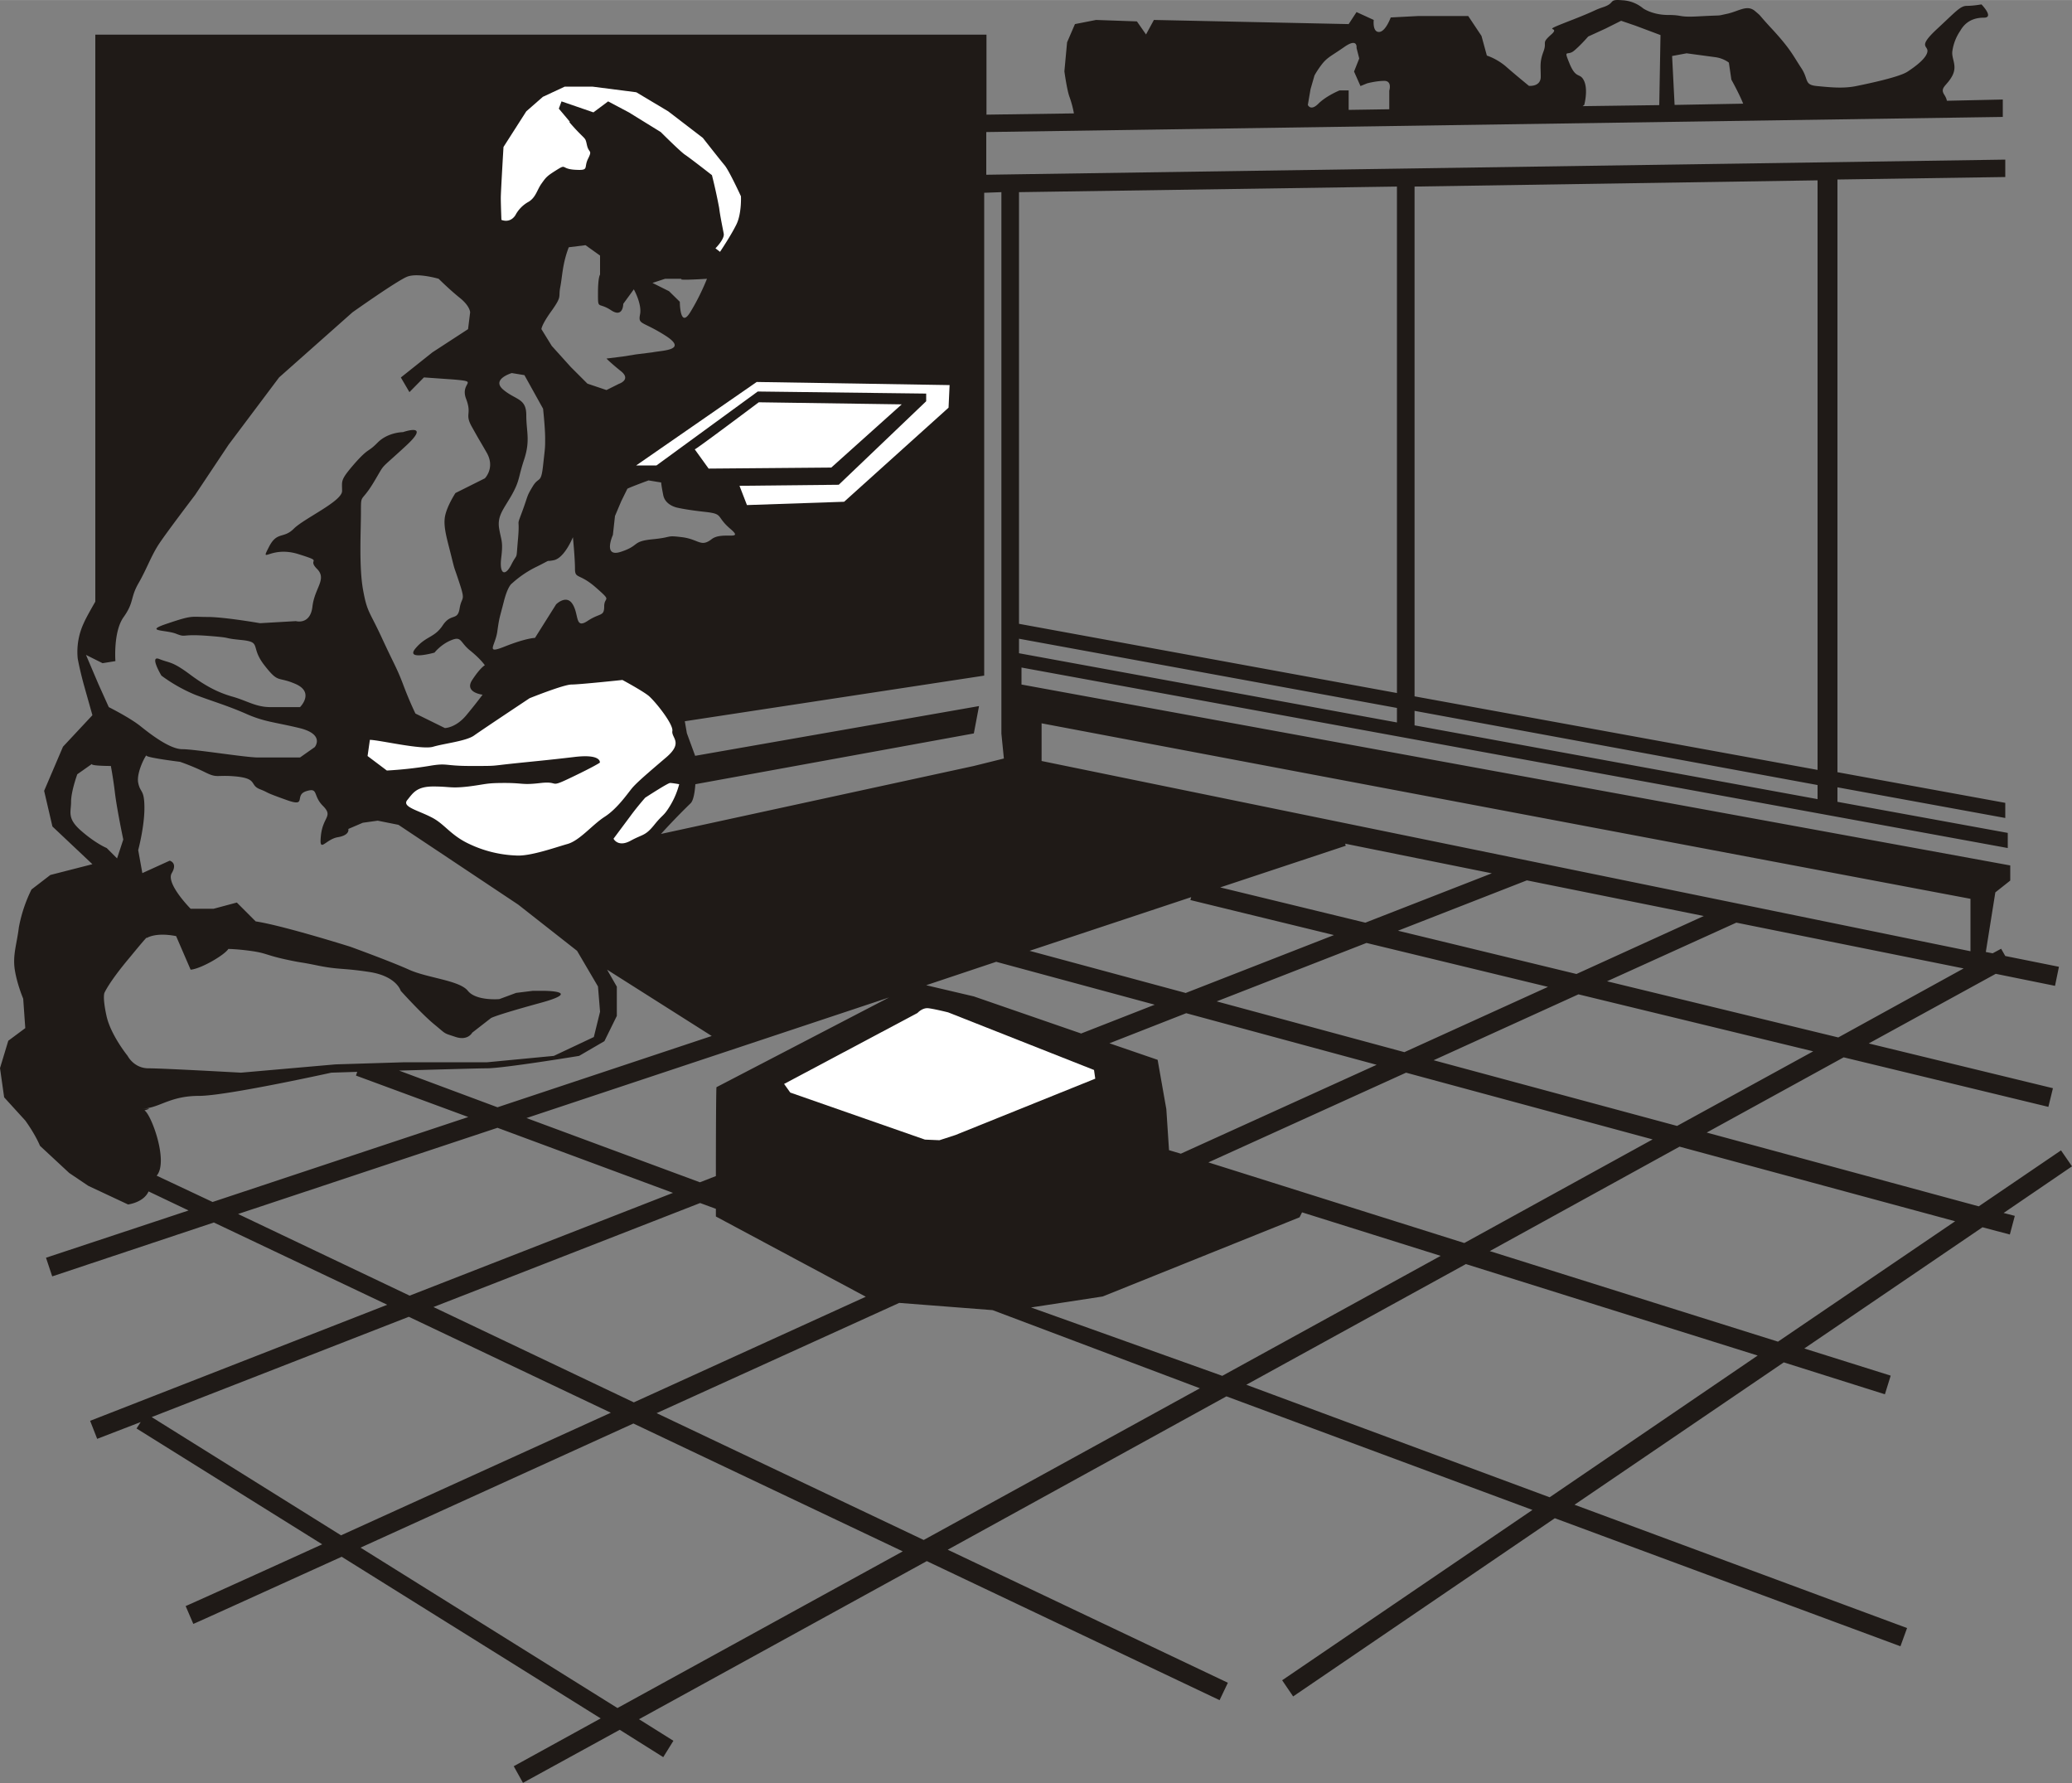
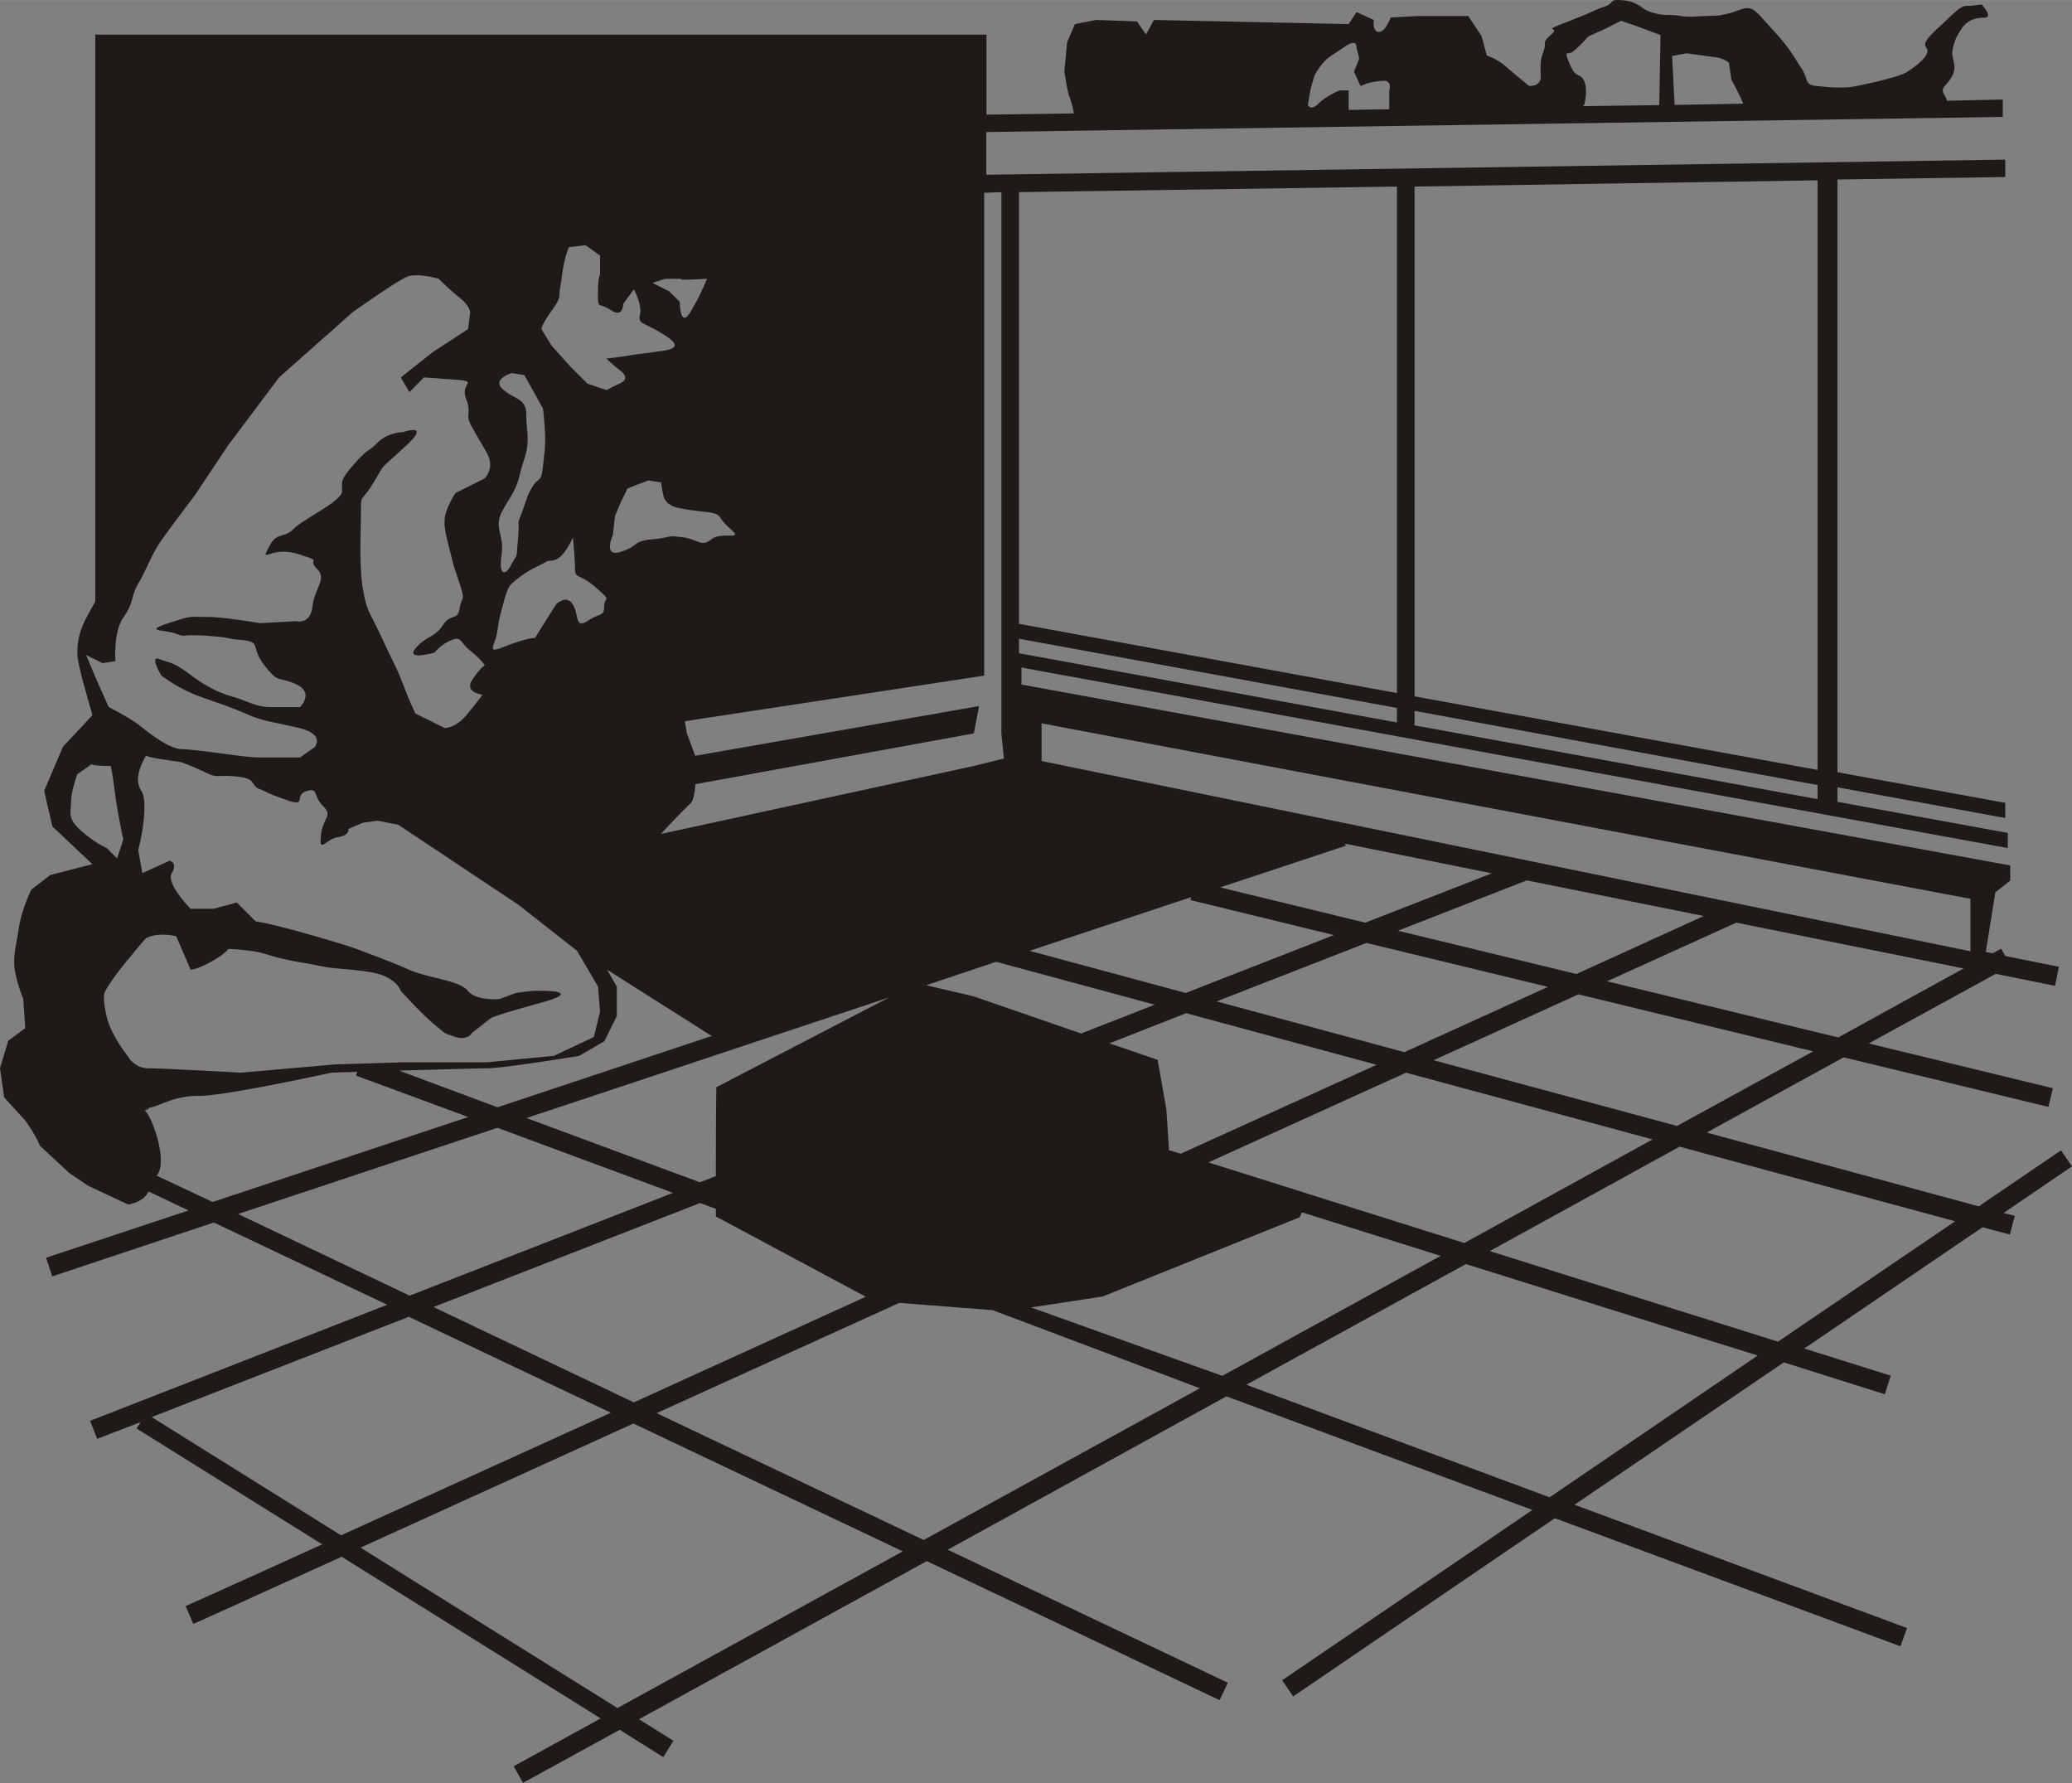
<svg xmlns="http://www.w3.org/2000/svg" width="960" height="826.032" shape-rendering="geometricPrecision" text-rendering="geometricPrecision" image-rendering="optimizeQuality" fill-rule="evenodd" clip-rule="evenodd" viewBox="0 0 10 8.604">
  <rect x="0" y="0" width="10" height="8.604" fill="#808080" stroke="none" />
  <g fill-rule="nonzero">
    <path fill="#1F1A17" d="M2.479 8.523l.42-.231-1.25-.78c-.428.194-.698.317-.716.324L.896 7.75c.021-.009.268-.12.659-.298l-.896-.559.02-.031-.21.081-.034-.087 1.434-.56-.837-.397-.78.26-.03-.09.688-.228-.193-.092c-.024.054-.099.063-.099.063l-.192-.09-.092-.062-.141-.131s-.02-.051-.071-.122L.02 5.295 0 5.154l.04-.132.082-.061-.01-.142s-.03-.07-.041-.142c-.01-.07.01-.121.02-.202a.698.698 0 0 1 .061-.183l.091-.07.203-.052-.193-.182-.04-.172.091-.213.142-.152-.04-.142s-.02-.071-.031-.132a.328.328 0 0 1 .03-.172c.009-.021.032-.062.055-.102V.167h4.301v.386l.422-.006a.497.497 0 0 0-.02-.076C5.15.44 5.137.344 5.137.344l.013-.14.038-.088.102-.02.197.007.044.063.038-.07.94.02.038-.058.083.038s-.007.058.025.058.057-.07.057-.07l.134-.007h.24l.064.096.026.095s.044.013.089.05c.044.039.114.096.114.096s.057.006.057-.044c0-.051-.006-.07.013-.121.019-.05-.013-.038.038-.083.05-.044-.064-.006.082-.063.147-.057.115-.051.172-.07.057-.02.019-.038.089-.032A.17.17 0 0 1 7.93.04s.045.032.121.032.045.013.159.006c.114-.006.07 0 .127-.012.057-.013.095-.045.133-.013.038.032.007.006.09.095.082.09.094.12.132.178.039.057.013.083.077.089.063.006.127.013.19 0 .064-.013.21-.044.248-.07.038-.025.089-.063.095-.095.006-.032-.05-.02.044-.108.096-.089.115-.114.147-.114.031 0 .07-.007.07-.007s.063.064.012.064c-.05 0-.089.019-.114.063a.23.23 0 0 0-.038.096c-.007.038.025.07 0 .12-.026.051-.064.057-.038.095.006.01.01.019.011.027L9.666.48v.084L4.76.637v.206L9.678.77v.084l-.81.012v2.86l.81.148v.073l-.81-.148v.07l.822.15v.073l-4.76-.871v.082l4.772.873v.073l-.072.057-.046.288-.04-.008.073.014.041-.022.02.035.259.052-.019.092-.286-.058-.613.336.889.216-.022.09-.988-.239-.661.363 1.313.356.397-.27.053.077-.33.225.054.014-.024.09-.132-.035-.86.585.417.131-.028.09-.488-.154-1.01.687 1.605.595-.032.088-1.668-.618-1.263.86-.053-.078 1.208-.822-1.477-.548-1.345.74 1.352.642-.04.084-1.413-.671-1.389.763.166.104-.049.079-.21-.132-.467.256-.045-.081zm.826-5.043l.01.058.04.109 1.37-.24-.025.132-1.344.245c-.003.042-.01.081-.024.093a3.341 3.341 0 0 0-.142.147l1.51-.328.145-.036-.012-.12V.927L4.75.93V3.26l-1.444.22zm-.013-2.135H3.21l-.061.02.08.04.052.051s0 .132.05.051c.05-.081.081-.162.081-.162s-.152.01-.121 0zm-.467-.162l-.08.01c-.031.08-.031.142-.041.192-.01.051.01.041-.04.112-.051.07-.051.091-.051.091l.05.081.092.102.08.08.092.031.06-.03s.061-.02.01-.061c-.05-.04-.07-.061-.07-.061l.08-.01.062-.01.08-.01c.051-.01.173-.01.062-.081-.112-.071-.132-.051-.122-.102.01-.05-.03-.121-.03-.121l-.051.07s0 .071-.06.03c-.062-.04-.062 0-.062-.08 0-.081.01-.091.01-.091v-.092l-.07-.05zM.756 5.673l.27.127 1.234-.41-.542-.2.006-.018-.125.004s-.507.112-.638.112c-.132 0-.183.05-.254.06-.07.01.061-.01-.01.01.032.017.117.245.06.314zm1.17-.507l.475.177 1.034-.344-.505-.32.047.082v.141l-.06.122-.122.071s-.365.06-.446.06c-.042 0-.241.006-.424.011zM6.508.53l.197-.003v-.09S6.72.39 6.681.39s-.083.012-.083.012l-.032.013-.031-.07.025-.063-.013-.051s.007-.05-.057-.006c-.063.044-.082.05-.108.082-.025.032-.038.057-.038.057L6.325.43l-.013.076s.013.032.051-.006.102-.064.102-.064h.044V.53zM7.637.512l.371-.005.006-.338-.12-.045L7.824.1l-.076.038-.083.038s-.038.044-.07.07c-.032.025-.05-.013-.019.063.032.076.05.038.07.083.019.044 0 .114 0 .114l-.009.007zm.446-.006L8.413.5C8.394.452 8.356.384 8.356.384L8.344.302S8.32.282 8.281.276L8.14.257l-.07.013.012.236zM4.918.927V3.01l1.824.334V.9L4.918.927zM6.827.9v2.46l1.945.355V.87L6.827.9zm1.945 2.958v-.07L6.827 3.43v.07l1.945.356zm-2.03-.372v-.07l-1.824-.334v.07l1.824.334zM3.458 5.246l.833-.433-1.75.582.837.31.077-.03c0-.182.001-.427.003-.429zm1.012-.492l.23.054.518.179.355-.139-.765-.207-.338.113zm.884.28l.233.08.042.238.013.198.057.017.945-.429-.919-.249-.37.145zm.93.816l-.012.024-.95.382-.346.053.923.33 1.054-.579-.669-.21zm-1.492.472l-.452-.035-1.171.532 1.289.612 1.333-.732-1-.377zm-.612-.064l-.725-.388v-.037l-.076-.028-1.287.502.967.46 1.12-.51zm-1.2 1.984l1.377-.756-1.3-.617-1.317.599 1.24.774zm4.087-2.244l.909-.5-1.19-.322-.954.433 1.235.389zm1.027-.565l.657-.36-1.133-.275-.699.318 1.175.317zm.778-.427l.605-.333-1.097-.221-.624.283 1.116.271zm-.766.527l-.916.504 1.391.437.855-.581-1.33-.36zm-1.03.566l-1.061.583 1.464.543 1.004-.684L7.076 6.1zm-5.431 1.31l1.303-.592-.975-.463-1.241.484.913.57zm5.133-2.332l.693-.315-.876-.212-.723.282.906.245zm.83-.377l.615-.28-.854-.172-.622.243.862.209zM1.977 6.252l1.271-.496-.847-.314-1.252.416.828.394zm3.744-1.46l.717-.28-.693-.169.004-.014-.78.259.752.203zm.869-.34l.61-.238-.708-.143.003.01-.606.201.7.17zm-1.563-.961v.181l4.483.918v-.253L5.026 3.49zm-3.092-1.67l.152-.121.172-.112.01-.081s0-.03-.05-.07c-.051-.041-.102-.092-.102-.092s-.101-.03-.152-.01c-.05.02-.264.172-.264.172l-.354.314-.244.325-.162.243s-.131.172-.172.233c-.04.06-.06.122-.101.193-.04.07-.02.09-.071.162-.051.07-.04.213-.04.213l-.062.01-.08-.04.06.141.05.111s.102.051.153.092c.05.04.142.111.202.111.061 0 .305.04.365.04h.203l.071-.05s.05-.06-.07-.091c-.123-.03-.173-.03-.264-.071-.092-.04-.163-.06-.244-.091a.77.77 0 0 1-.162-.092s-.06-.1-.01-.08c.05.02.06.01.142.07.081.061.142.092.213.112.07.02.111.05.182.05h.142s.071-.07-.02-.111c-.091-.04-.081 0-.152-.091s-.01-.112-.112-.122c-.101-.01-.03-.01-.162-.02s-.101.01-.152-.01c-.05-.02-.162-.01-.04-.05.121-.041.111-.031.192-.031s.253.03.253.03l.173-.01s.07.02.08-.071c.011-.091.072-.132.021-.182-.05-.051.04-.03-.091-.071-.132-.04-.183.05-.142-.03.04-.082.071-.041.122-.092.05-.05.233-.132.233-.182 0-.051-.01-.051.06-.132.072-.081.061-.05.112-.102.05-.05.122-.05.122-.05s.142-.05.01.07c-.132.122-.091.072-.152.173-.061.101-.061.05-.061.142 0 .091-.01.263.01.375.02.111.03.101.091.233s.071.142.102.223c.03.081.06.142.06.142l.142.07s.051 0 .102-.06c.05-.06.08-.101.08-.101s-.09-.01-.05-.071c.04-.061.061-.071.061-.071s-.02-.03-.071-.071c-.05-.04-.04-.071-.091-.05-.05.02-.081.06-.081.06s-.142.04-.092-.02c.051-.061.092-.051.132-.112.04-.06.071-.02.081-.08.01-.062.03-.031 0-.122-.03-.092-.02-.051-.04-.132-.02-.081-.04-.142-.03-.193.01-.05.05-.111.05-.111l.142-.071s.05-.05.01-.122c-.04-.07-.03-.05-.07-.122-.041-.07 0-.06-.031-.141-.03-.081.07-.081-.061-.092l-.142-.01-.07.071-.041-.07zM.444 3.686l-.071.05s-.03.082-.03.133c0 .05-.021.08.05.141.07.061.122.082.122.082l.05.05.03-.091s-.03-.142-.04-.223a2.022 2.022 0 0 0-.02-.132s-.101 0-.091-.01zm.263-.04c0-.01-.05.08-.04.131.01.051.03.03.03.122 0 .091-.03.203-.03.203l.02.111.132-.06s.04.01.01.06c-.03.05.091.172.091.172h.111l.112-.03.091.091c.132.02.456.122.456.122s.193.07.284.111c.091.041.243.051.284.102.04.05.152.04.152.04l.081-.03.081-.01h.05s.203 0-.02.06c-.222.061-.233.072-.233.072l-.09.07s-.021.041-.082.02c-.06-.02-.04-.01-.101-.06-.061-.05-.162-.162-.162-.162s-.02-.071-.152-.091c-.132-.02-.142-.01-.244-.03-.101-.021-.07-.011-.162-.031-.091-.02-.091-.03-.162-.04-.071-.01-.112-.01-.112-.01s-.01.02-.08.06c-.072.04-.102.04-.102.04l-.07-.162c-.102-.02-.143.01-.143.01s.02-.03-.08.092c-.102.121-.123.172-.123.172s-.01.02.01.111c.02.092.102.193.102.193s.03.06.101.06c.071 0 .446.021.446.021l.456-.04.325-.01h.405l.324-.031.193-.091.03-.122-.01-.122-.101-.172-.284-.223-.578-.385-.1-.02-.072.01-.07.03s.01.03-.052.04c-.06.011-.09.082-.08-.01.01-.09.06-.09.01-.141-.051-.05-.02-.091-.082-.071-.06.02.01.081-.1.04-.112-.04-.072-.03-.123-.05-.05-.02-.01-.05-.111-.061-.101-.01-.091.01-.152-.02-.06-.03-.122-.051-.122-.051s-.162-.02-.162-.03zm2.321-1.288l-.03.061-.03.071-.01.091s-.051.112.04.081c.091-.03.05-.05.152-.06.101-.01.06-.02.142-.01.08.01.09.05.142.01.05-.04.162.01.09-.051-.07-.06-.03-.071-.12-.081-.092-.01-.133-.02-.133-.02s-.06-.01-.07-.061c-.01-.05-.01-.061-.01-.061l-.061-.01s-.082.03-.102.04zm-.263.234s-.04.1-.092.111c-.05.01 0-.01-.08.03a.502.502 0 0 0-.122.082s-.02.01-.04.09c-.021.082-.021.072-.031.143-.01.07-.061.111.04.07.102-.04.142-.04.142-.04l.102-.162s.05-.05.08 0c.031.05.01.121.072.08.06-.04.08-.02.08-.07s.041-.02-.04-.091-.101-.04-.101-.091-.01-.152-.01-.152zM2.47 1.8s-.102.03-.04.081c.06.05.11.04.11.122 0 .08.02.121-.01.213-.03.09-.02.1-.06.172-.04.07-.071.101-.061.162.01.06.02.06.01.142-.01.081.02.091.05.03.031-.06.021-.01.031-.121.01-.112-.01-.051.02-.132.03-.081.02-.071.051-.122.03-.05.04-.01.05-.101.01-.091.01-.081.01-.132 0-.05-.01-.142-.01-.142l-.09-.162-.061-.01z" />
-     <path fill="#fff" d="M2.42 1.061S2.417.986 2.417.955c0-.03.013-.246.013-.246l.11-.172.08-.07.105-.049h.136l.21.027.154.092.167.128s.083.106.105.132c.022.026.079.15.079.15s.004.083-.022.136c-.026.053-.079.132-.079.132l-.022-.017s.044-.044.04-.07c-.005-.027-.018-.089-.022-.124a2.563 2.563 0 0 0-.035-.159s-.106-.083-.132-.1C3.277.725 3.189.637 3.189.637L3.035.542l-.1-.053-.071.053L2.71.489l-.013.035.048.057c.018.022-.021-.017.031.04.053.057.048.04.057.08.009.039.027.021.005.065s.008.057-.062.053c-.07-.004-.04-.03-.088 0-.048.03-.052.035-.074.066-.022.03-.027.066-.062.088a.158.158 0 0 0-.065.066c-.027.04-.066.022-.066.022zm.933 1.107l.067.093.592-.005.34-.305-.69-.01s-.309.232-.309.227zm-.283.078h.098l.489-.357.813.01v.037l-.422.403-.479.005.036.093.469-.016.504-.454.005-.109-.931-.015-.582.403zm.715 2.984l.643-.342s.023-.026.052-.023c.028.003.096.02.096.02l.704.278.006.042-.675.272-.077.025-.07-.003-.65-.227-.03-.042zm-2-1.66c.044 0 .252.05.306.033.055-.016.159-.027.197-.054.039-.028.268-.18.268-.18s.164-.066.202-.066c.039 0 .246-.022.246-.022s.093.05.126.076c.033.028.12.137.115.17-.006.033.054.055-.028.126-.082.07-.147.125-.169.153-.022.027-.071.098-.131.136-.06.039-.12.115-.18.131-.06.017-.18.06-.247.055a.576.576 0 0 1-.224-.055c-.093-.043-.12-.098-.185-.13-.066-.034-.143-.05-.115-.083.027-.033.044-.065.125-.065.082 0 .082.01.17 0 .087-.011.082-.017.175-.017.093 0 .082.011.175 0 .093-.01.033.028.147-.027.115-.055.137-.071.137-.071s.01-.044-.126-.027c-.136.016-.197.021-.3.032-.104.011-.066.011-.197.011s-.11-.016-.202 0a1.923 1.923 0 0 1-.203.022l-.093-.07.011-.077zm1.449.208c-.011 0-.12.071-.12.071s-.039.044-.071.088l-.082.11s.021.043.082.01c.06-.033.07-.022.114-.076.044-.055.044-.039.077-.093a.389.389 0 0 0 .044-.104s-.033-.006-.044-.006z" />
  </g>
</svg>